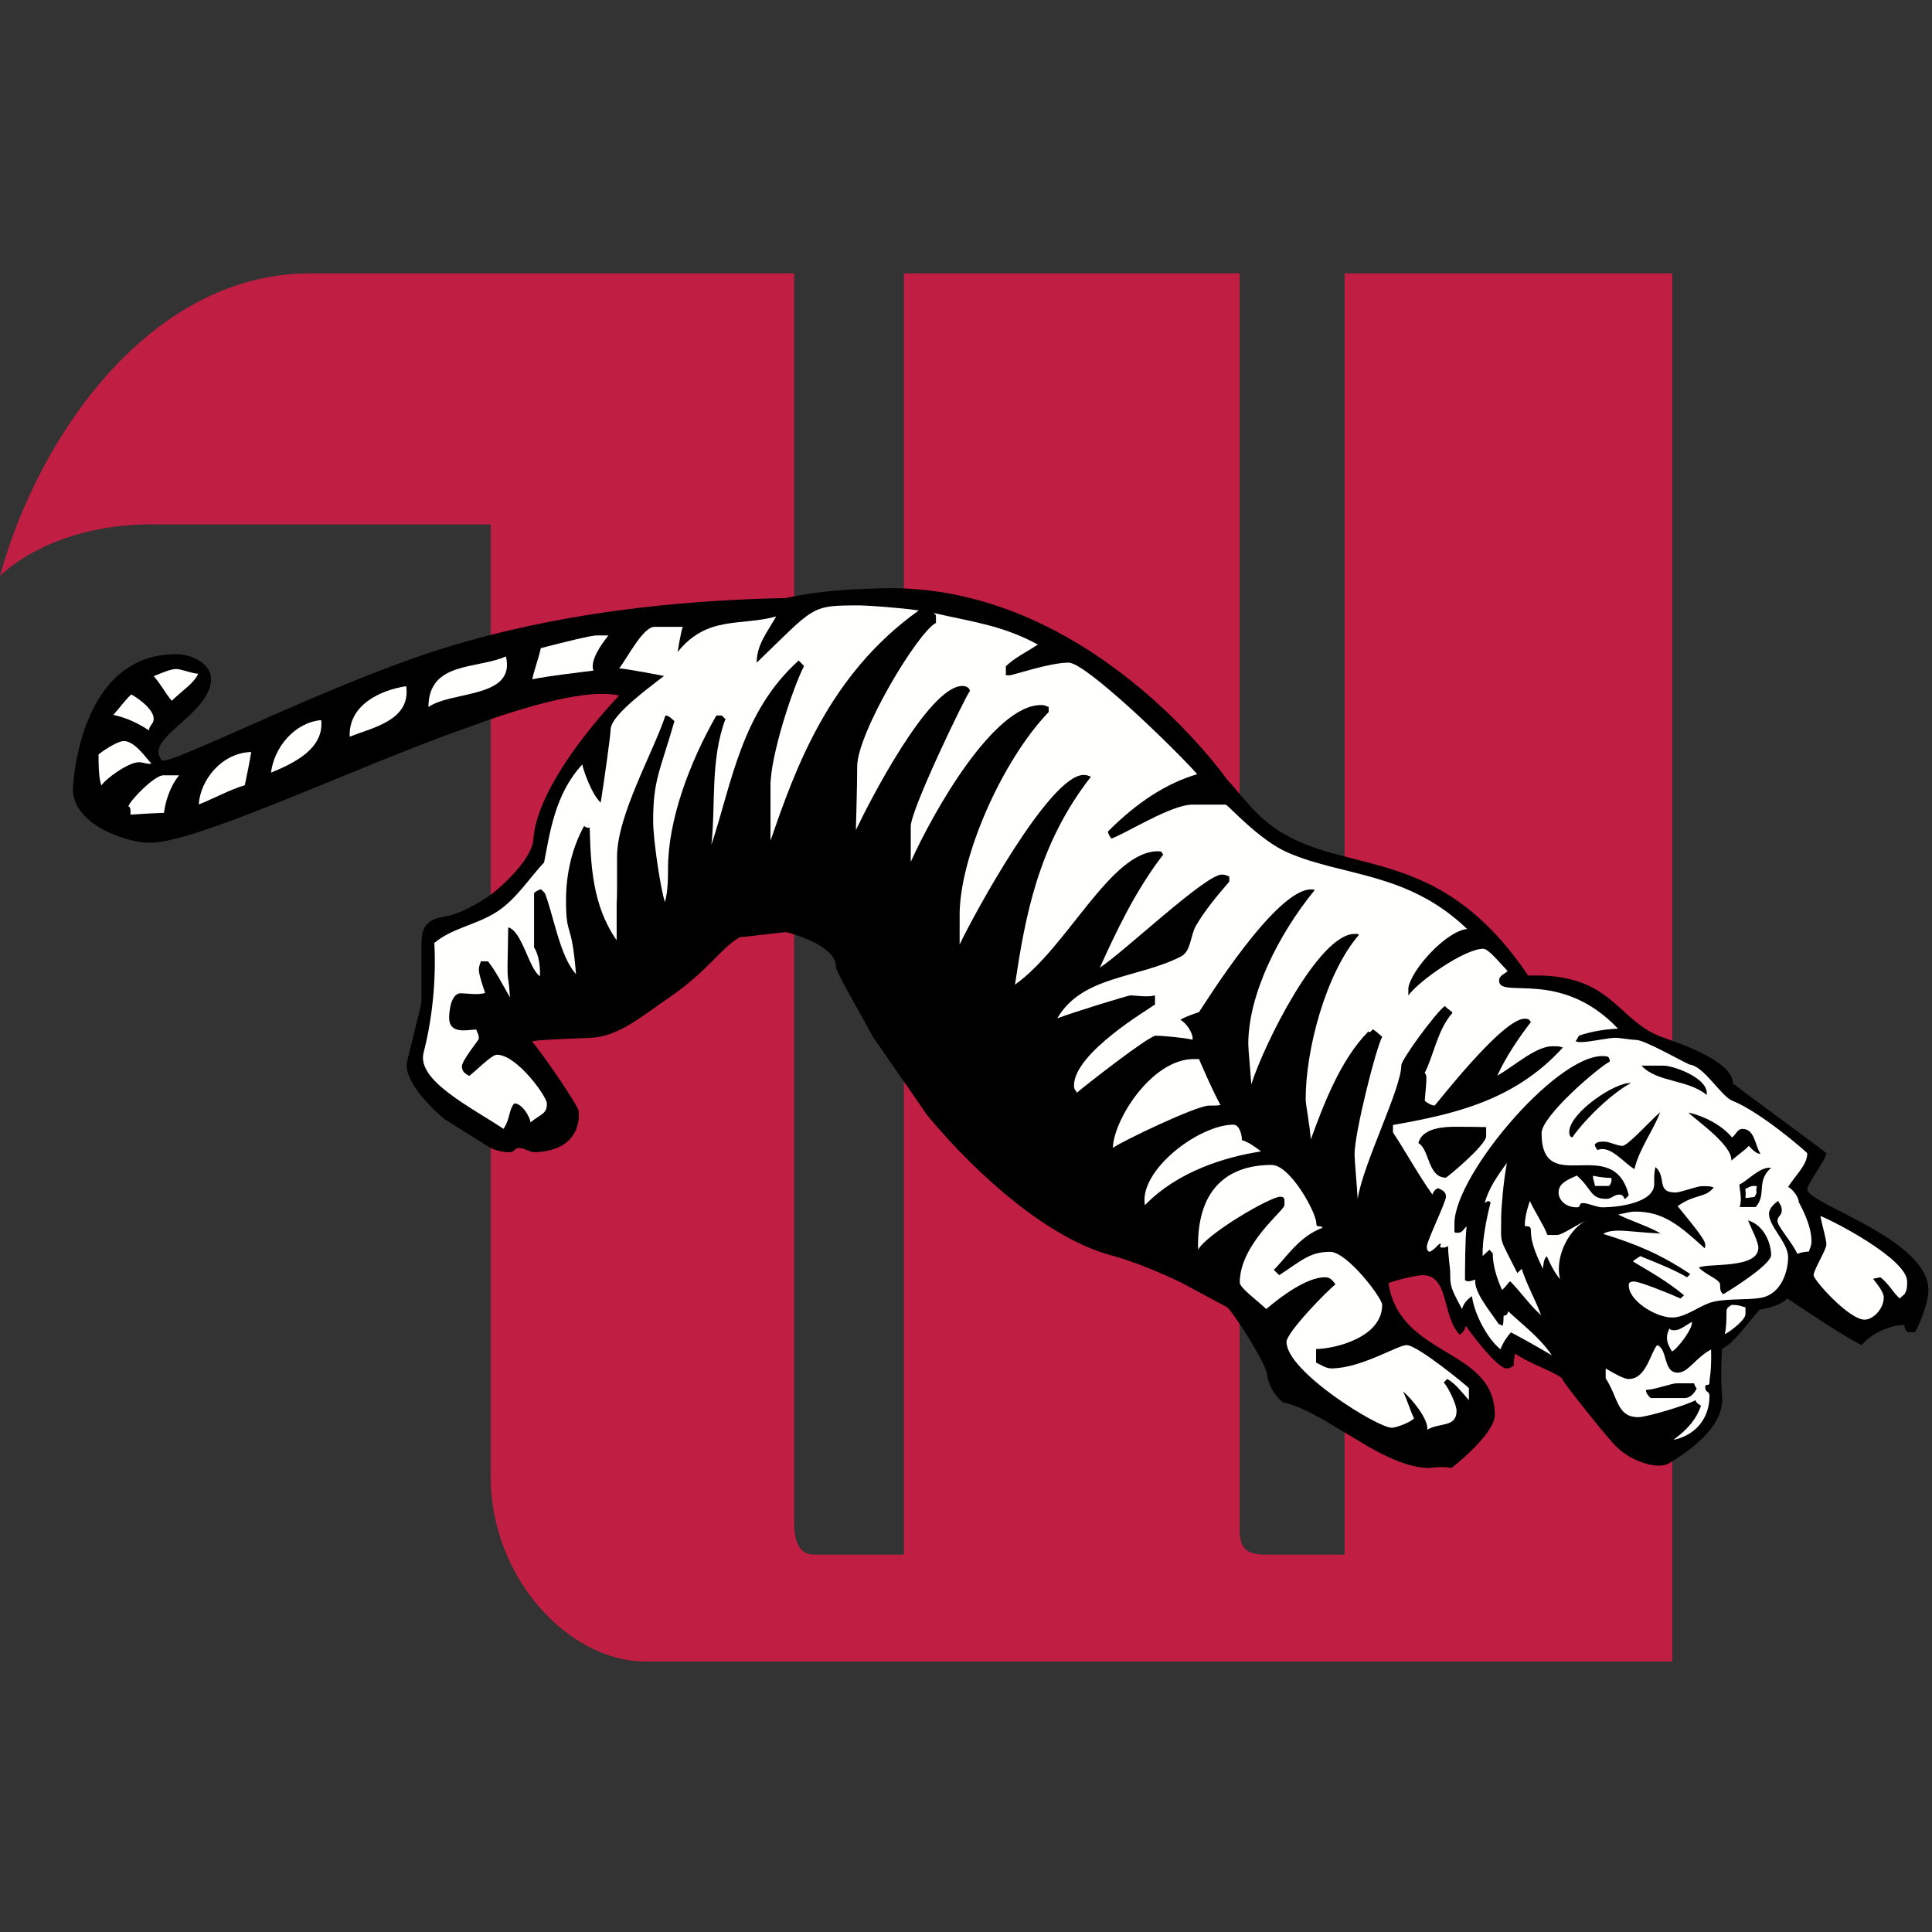
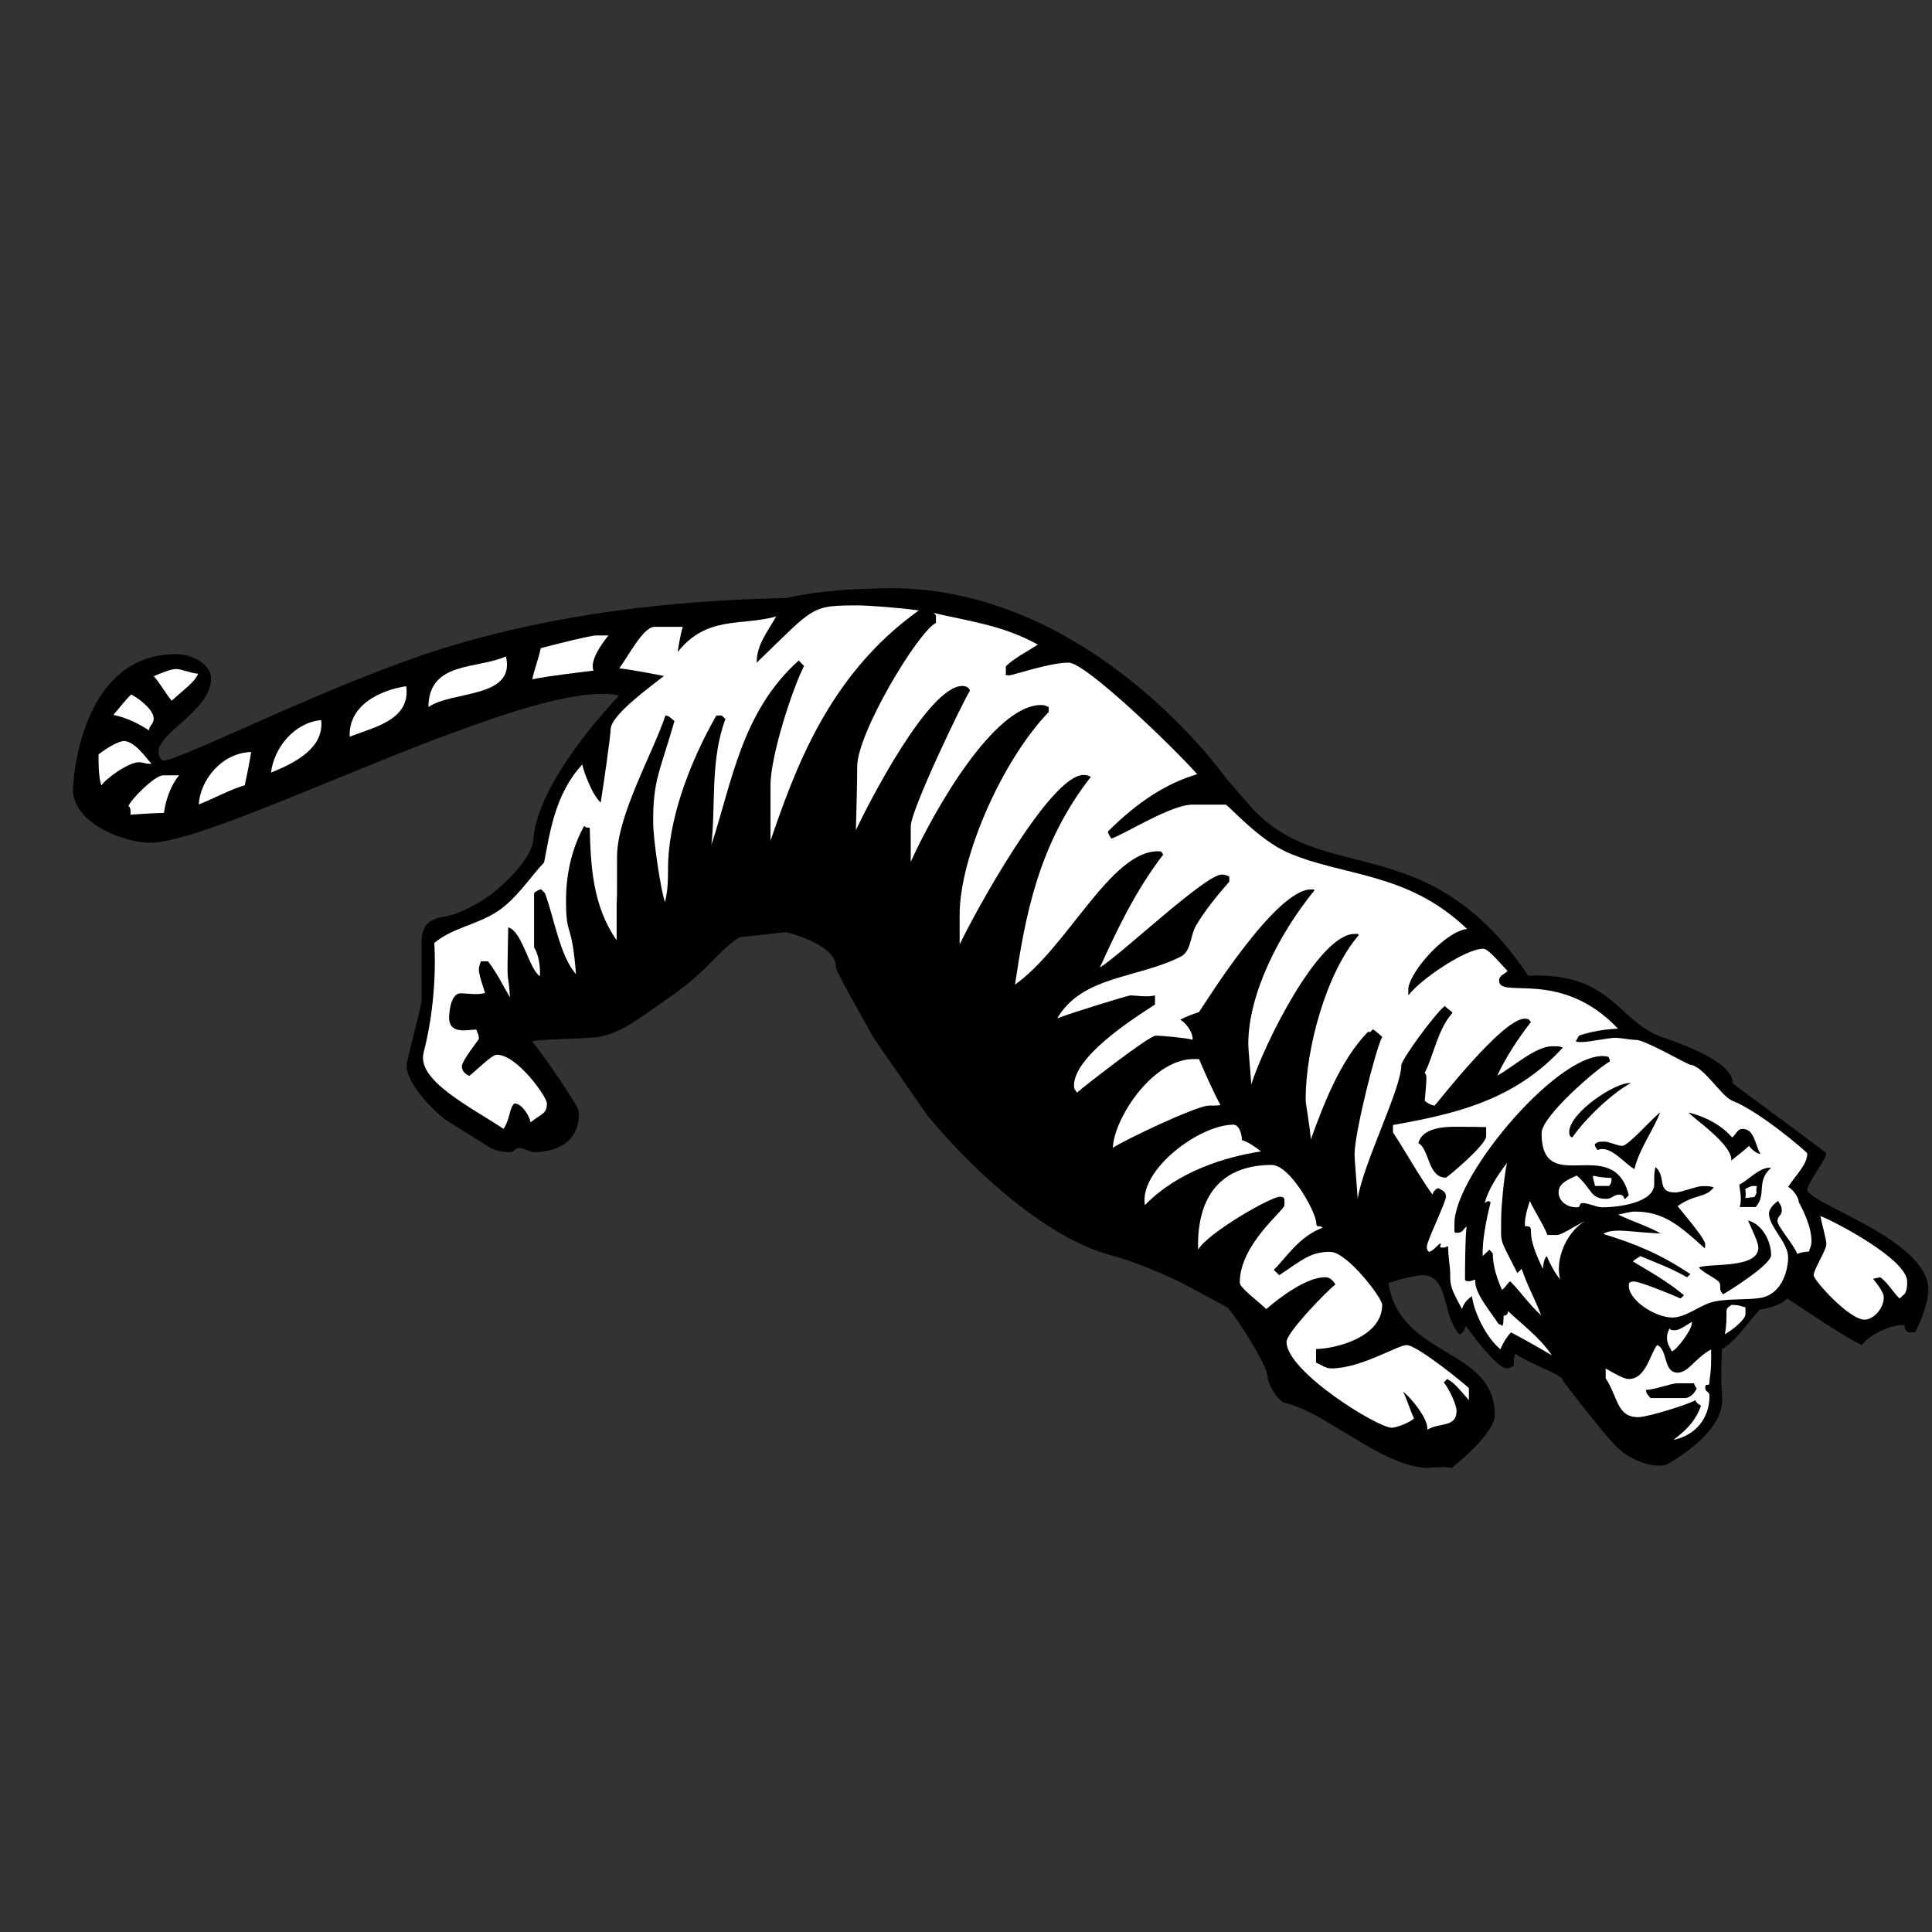
<svg xmlns="http://www.w3.org/2000/svg" width="200px" height="200px" viewBox="0 0 200 200" version="1.1">
  <rect x="0" y="0" width="200" height="200" fill="#333333" stroke="none" />
  <title>wittenberg</title>
  <desc>Created with Sketch.</desc>
  <g id="wittenberg" stroke="none" stroke-width="1" fill="none" fill-rule="evenodd">
    <g id="wittenberg_BGL">
      <g id="wittenberg" transform="translate(0, 28)">
-         <path d="M32.08,0.299 C15.705,0.299 4.009,16.96 0,31.625 C0,31.625 5.348,25.961 16.708,26.293 L50.796,26.293 C50.796,26.293 50.796,113.6 50.796,124.928 C50.796,135.261 58.817,144 66.834,144 C77.861,144 173.108,144 173.108,144 L173.108,0.299 L139.19,0.299 L139.19,132.932 C139.19,132.932 137.016,132.932 130.995,132.932 C128.828,132.932 128.324,132.097 128.324,130.26 C128.324,125.6 128.324,0.299 128.324,0.299 L93.572,0.299 L93.572,132.932 C93.572,132.932 89.562,132.932 84.211,132.932 C82.876,132.932 82.207,131.757 82.207,129.597 C82.207,124.928 82.207,0.299 82.207,0.299 C82.207,0.299 38.767,0.299 32.08,0.299" id="Fill-1" fill="#C11E43" />
        <path d="M50.764,46.461 C56.439,44.535 61.327,43.37 64.094,43.999 C60.411,47.899 55.514,54.247 55.212,58.909 C55.113,60.476 53.043,62.891 50.764,64.647 C50.764,64.647 48.141,66.562 45.98,66.892 C43.82,67.222 43.632,68.381 43.632,69.859 L43.632,75.619 C43.632,76.167 42.092,81.735 42.092,82.283 C42.092,83.801 43.814,85.988 45.98,87.827 L50.764,90.829 C51.465,91.149 52.182,91.278 52.763,91.278 C53.313,91.278 53.203,90.84 53.753,90.84 C54.303,90.84 54.854,91.301 55.403,91.278 C60.519,91.065 59.902,87.027 59.902,87.027 C59.914,86.534 56.204,81.117 55.068,79.796 C55.871,79.646 56.728,79.623 61.129,79.431 C63.989,79.321 66.302,77.3 69.106,75.38 C73.393,72.473 74.549,70.167 76.582,69.025 L81.366,68.489 C83.228,68.976 86.536,70.177 86.536,72.08 C86.536,72.629 88.97,76.74 90.428,79.429 L96.022,87.5 C101.358,93.917 108.7,100.254 115.001,101.944 C117.232,102.54 119.893,103.635 122.216,104.738 L127.001,107.309 C127.57,107.678 131.201,113.301 131.201,114.425 C131.201,114.974 131.794,116.405 132.805,117.158 C134.129,117.463 135.504,118.125 136.913,118.922 L141.697,121.779 C143.746,122.942 145.805,123.88 147.816,123.969 C149.804,123.749 150.014,123.97 150.27,123.964 C151.731,122.822 154.744,120.102 154.744,118.483 C154.744,111.463 144.951,112.625 143.727,104.826 C144.773,104.436 146.713,104.004 147.262,104.004 C150.04,104.004 149.245,108.22 151.093,110.146 C151.601,109.916 151.631,109.456 151.765,109.268 C151.767,109.335 154.908,113.658 155.954,113.658 C156.503,113.658 156.393,113.438 156.691,113.406 C156.723,112.89 156.712,112.5 156.86,112.119 C158.309,113.198 161.784,114.316 161.784,114.864 C161.784,115.055 166.834,121.441 167.449,121.868 C167.449,121.868 168.395,122.83 169.841,123.328 C171.784,124.074 172.692,123.529 172.692,123.529 C175.84,121.65 178.287,119.388 178.287,116.839 C178.287,116.29 178.066,115.09 178.266,111.632 C179.628,110.959 180.978,108.823 182.184,107.559 C182.778,107.514 184.447,107.093 185.012,106.417 C186.944,107.689 191.055,110.465 192.724,111.241 C193.666,109.992 196.085,109.021 197.212,109.191 C197.02,109.301 197.241,109.675 197.489,109.914 L198.256,109.914 C198.847,108.769 199.628,106.801 199.628,105.54 C199.628,100.247 187.087,96.627 187.087,95.117 C187.087,94.569 189.067,91.937 189.067,91.387 C189.067,91.278 179.386,84.229 179.386,84.147 C179.386,82.229 175.525,80.551 172.233,79.422 C167.363,77.799 167.035,72.66 158.202,72.997 C148.13,58.052 137.732,63.475 130.294,56.349 C129.113,55.217 128.129,53.878 127.001,52.67 C127.001,52.67 112.767,32.297 91.241,32.898 C88.18,33 85.129,33.092 81.366,33.908 C69.715,34.152 57.689,35.477 45.98,39.083 C34.271,42.69 17.349,51.392 16.757,50.706 C14.767,48.394 21.85,46 21.85,42.242 C21.85,40.816 20.007,39.719 18.22,39.719 C7.993,39.719 7.548,53.679 7.548,53.679 C7.548,57.463 13.269,59.246 15.47,59.246 C20.071,59.246 33.883,52.741 45.98,48.181 L50.764,46.461" id="Fill-2" fill="#000000" />
        <path d="M173.665,114.097 C174.792,114.097 175.452,112.603 177.132,111.697 C177.185,114.206 176.965,114.535 176.965,115.084 C176.965,115.633 176.525,115.084 176.525,115.633 C176.525,116.181 176.965,115.961 176.965,116.51 C176.965,118.842 175.506,120.593 173.235,121.051 C174.787,119.902 175.623,118.862 176.087,117.522 C175.897,117.355 175.656,117.327 175.506,116.945 C174.988,117.317 170.584,118.704 169.595,118.704 C167.367,118.704 167.523,116.681 166.219,114.675 L166.219,113.668 C167.015,114.115 168.056,114.754 168.605,114.754 C170.42,114.754 170.831,112.08 171.546,111.246 C172.659,111.637 172.152,114.097 173.665,114.097" id="Fill-3" fill="#FFFFFE" />
        <path d="M89.068,34.672 C83.841,34.672 84.453,34.703 78.328,40.605 C78.341,38.756 79.369,37.528 80.353,35.813 C76.66,36.844 73.222,35.673 70.148,39.499 C70.148,39.499 70.464,37.464 70.679,36.893 L67.752,36.893 C66.597,36.867 64.972,40.033 64.105,41.191 C65.085,41.255 68.734,41.976 68.734,41.976 C67.545,42.926 63.214,46 63.214,47.508 C63.214,48.056 62.556,52.753 62.186,55.084 C61.275,54.279 60.354,51.676 60.283,51.135 C57.439,54.181 56.918,58.265 56.323,61.28 C54.884,62.791 53.42,65.132 51.384,66.421 C49.266,67.765 46.78,68.075 44.958,69.62 C44.958,69.62 45.394,75.021 43.853,80.966 C43.104,83.851 48.74,86.597 52.126,88.862 C52.857,87.744 52.651,86.858 53.247,86.224 C54.111,86.231 54.91,87.749 54.911,88.194 C56.081,87.246 56.613,87.329 56.613,86.231 C56.613,85.518 53.506,81.186 51.443,81.186 C50.893,81.186 49.397,82.743 48.573,83.381 C48.192,83.171 47.813,82.941 47.813,82.392 C47.813,81.789 49.573,79.623 49.573,79.541 C49.573,78.991 49.353,78.882 49.321,78.585 C48.527,78.552 46.493,79.184 46.493,77.346 C46.493,77.264 46.519,74.823 47.702,74.823 C48.253,74.823 49.498,75.037 50.22,74.783 C50.22,74.783 49.573,72.959 49.573,72.41 C49.573,71.862 49.793,71.642 49.756,71.513 L50.515,71.513 C51.357,72.587 52.005,73.885 52.793,75.258 C52.571,71.742 52.46,75.265 52.611,67.999 C54.058,68.376 54.762,72.335 55.894,73.056 C55.953,71.943 55.715,70.704 55.287,70.075 L55.287,64.443 C55.481,64.26 55.843,64.073 56.013,64.06 L56.411,64.461 C57.336,66.881 57.959,70.999 59.626,72.84 C59.171,67.106 58.594,69.2 58.594,65.17 C58.594,62.427 59.239,59.711 60.478,57.489 C60.606,57.678 60.904,57.71 61.047,57.679 C61.151,61.47 61.307,65.723 63.835,69.334 L63.835,65.526 C63.875,64.978 63.875,64.265 63.875,63.716 L63.875,60.699 C63.875,56.393 67.609,49.928 68.889,46.061 C69.265,46.081 69.627,46.488 69.818,46.657 C68.252,52.058 67.615,52.746 67.615,57.052 C67.615,58.972 68.416,64.239 68.84,65.387 C68.935,64.841 69.155,64.401 69.155,61.988 C69.127,56.969 71.34,51.018 74.153,46.071 L74.715,46.071 L75.098,46.434 C73.507,50.678 74.106,55.337 73.641,59.463 C75.778,53.026 76.737,45.724 82.678,40.377 L83.237,40.943 C82.12,43.07 79.716,50.278 79.762,53.404 L79.762,59.025 C82.296,51.71 85.72,41.893 95.114,35.193 C93.038,34.892 89.617,34.672 89.068,34.672" id="Fill-4" fill="#FFFFFE" />
        <path d="M96.657,35.454 C96.768,35.55 96.889,35.707 96.889,35.707 L96.889,36.481 C95.012,37.427 88.736,47.891 88.736,51.347 C88.736,51.895 88.736,52.988 88.602,57.927 C89.882,55.23 96.108,43.01 99.628,43.01 C100.178,43.01 100.398,43.339 100.403,43.525 C99.871,44.233 94.237,55.9 94.281,57.572 L94.281,61.218 C96.677,55.915 102.9,44.985 107.768,44.985 C108.319,44.985 108.43,45.204 108.557,45.165 L108.557,45.712 C103.728,50.722 99.298,60.809 99.341,66.788 L99.341,69.774 C100.719,66.857 108.649,52.225 112.169,52.225 C112.719,52.225 112.828,52.444 112.951,52.383 C107.434,59.426 106.119,66.963 105.071,73.929 C110.501,70.085 114.946,60.123 119.871,60.123 C120.419,60.123 120.232,60.311 120.419,60.46 C117.5,64.253 115.535,68.468 113.857,72.164 C116.163,70.719 124.765,62.537 126.471,62.537 C127.02,62.537 127.13,62.756 127.256,62.718 L127.256,63.267 C125.947,64.769 124.697,66.294 123.789,67.857 C123.212,68.873 123.312,70.474 122.241,71.024 C117.784,73.299 112.02,72.984 109.446,77.419 C111.25,76.735 116.818,75.042 117.009,75.042 C117.559,75.042 118.794,75.259 119.563,75.042 L119.563,75.983 C118.976,76.439 111.18,80.994 111.18,84.367 C111.18,84.915 111.399,84.805 111.466,85.127 C112.247,84.446 118.936,79.211 119.649,79.211 C120.2,79.211 122.695,79.425 123.451,79.632 C123.553,79.003 122.814,77.883 122.18,77.563 C122.79,77.218 123.425,77.012 124.117,76.776 C124.745,75.872 132.026,64.073 135.712,64.073 C136.262,64.073 136.043,64.206 136.043,64.206 C132.326,68.776 129.222,74.961 129.222,80.088 C129.222,80.637 129.44,82.832 129.535,84.257 C130.839,80.119 136.509,68.68 140.222,68.68 C140.773,68.68 140.475,68.648 140.663,68.794 C137.25,72.75 135.161,80.637 135.161,85.794 C135.161,86.341 135.602,88.537 135.693,89.96 C136.971,86.486 138.678,81.812 141.652,78.773 C141.795,78.959 141.95,78.74 142.11,78.551 C142.482,78.76 142.894,79.18 143.083,79.337 C142.435,80.503 140.222,89.276 140.222,91.497 C140.222,92.047 140.443,94.46 140.546,96.105 C141.101,92.472 145.062,84.696 145.062,82.283 C145.062,81.707 148.513,76.966 149.564,76.139 C149.936,76.546 150.342,76.688 150.351,76.868 C148.83,78.535 148.376,81.38 147.483,83.067 C147.735,83.348 147.702,83.479 147.489,85.942 C147.735,86.2 148.253,86.451 148.515,86.444 C148.826,86.145 155.541,77.455 157.824,77.455 C158.374,77.455 158.296,77.642 158.485,77.792 C157.185,79.473 155.856,81.465 154.999,83.352 C156.699,82.404 158.979,80.309 160.683,80.309 C161.234,80.309 161.405,80.297 161.786,80.439 C156.752,85.994 150.378,87.358 144.2,88.459 L144.2,89.226 C145.521,91.229 146.841,93.643 148.285,95.663 C148.363,95.337 148.694,95.008 148.887,95.005 C149.304,95.217 149.683,95.337 149.683,95.886 C149.683,96.434 147.702,100.493 147.702,101.043 C147.702,101.589 147.998,101.584 147.998,101.584 C148.522,101.359 148.742,100.92 149.115,100.711 C149.275,100.9 148.802,101.152 149.353,101.152 C149.902,101.152 149.716,100.9 149.911,101.083 C149.902,101.919 150.123,103.235 150.123,103.785 C150.123,105.183 150.189,105.341 151.348,107.513 C151.579,106.657 152.302,106.247 152.376,106.181 C152.6,107.915 153.873,110.476 155.322,111.679 C155.618,110.948 156.031,110.334 156.412,109.926 C157.664,110.574 159.192,111.446 160.654,112.306 C159.342,110.409 157.791,109.301 156.131,107.742 C156.064,108.062 155.954,108.172 155.656,108.204 C155.623,108.721 155.656,109.082 155.513,109.269 C155.372,109.082 155.146,109.076 155.146,109.076 C154.203,107.645 152.569,105.776 152.718,104.462 C152.164,104.674 151.851,104.693 151.655,104.51 C151.663,103.455 151.66,100.185 151.824,98.97 C151.475,99.209 151.443,99.616 150.892,99.616 C150.7,99.616 150.563,99.643 150.563,99.452 L150.563,98.655 C150.563,93.499 161.868,80.278 166.46,81.39 C166.658,81.594 166.625,81.735 166.641,81.897 C165.473,82.487 159.584,87.521 159.584,89.304 C159.584,96.077 167.013,89.274 168.612,95.738 L168.234,96.114 C168.056,96.105 168.164,95.667 167.616,95.667 C167.064,95.667 166.845,96.105 166.295,96.105 C164.591,96.105 164.856,95.118 163.231,93.693 C162.096,94.195 161.344,94.569 161.344,95.446 C161.344,96.188 162.032,96.982 163.214,96.982 C163.765,96.982 163.325,96.544 163.875,96.544 C164.424,96.544 165.304,96.982 165.854,96.982 C167.616,96.982 171.245,96.489 171.245,94.569 C171.245,94.13 171.21,93.349 171.38,92.812 C172.576,93.886 171.409,95.446 173.445,95.446 C173.995,95.446 175.646,94.789 176.196,94.789 C176.746,94.789 177.025,94.777 177.407,94.923 C176.493,96.066 175.528,95.55 173.665,96.857 C174.79,98.259 176.525,100.273 176.525,100.822 C176.525,101.371 176.395,101.154 176.395,101.154 C173.793,98.793 172.152,97.422 169.264,97.422 C168.715,97.422 168.056,97.639 167.506,97.729 C169.111,98.51 170.635,98.938 171.91,99.693 C170.255,99.616 168.275,99.395 167.725,99.395 C167.174,99.395 166.466,99.409 165.965,99.735 C169.289,100.762 171.844,101.79 174.985,103.897 L174.64,104.224 C173.17,103.36 171.399,102.696 169.795,102.031 C169.517,102.281 169.298,102.281 169.046,102.592 C170.641,103.551 172.602,104.634 174.325,106.084 L173.974,106.42 C172.498,105.769 169.704,104.662 169.155,104.662 C168.605,104.662 168.624,104.928 168.624,104.928 C168.413,106.513 171.327,108.391 173.116,108.391 C174.38,108.391 175.766,107.314 176.894,106.903 C178.325,106.355 180.839,106.633 182.378,106.331 C184.468,105.894 185.105,103.509 185.105,102.139 C185.105,100.631 183.125,98.985 183.125,97.639 C183.125,97.093 183.725,96.533 184.081,96.319 C184.238,96.702 184.447,96.763 184.447,97.313 C184.447,97.861 184.005,97.861 184.005,98.409 C184.005,98.958 185.553,100.644 186.058,101.804 C186.586,101.579 186.976,101.589 187.275,101.557 C187.307,101.261 187.526,101.043 187.526,100.493 C187.526,98.655 186.206,96.489 186.206,96.434 C186.206,95.886 185.485,95.019 185.102,94.87 C185.998,93.503 187.087,92.567 187.087,91.387 C187.087,91.305 182.287,87.117 179.316,85.94 C178.162,85.471 176.37,82.339 174.903,82.204 C174.039,81.827 170.227,79.651 169.374,79.651 C168.825,79.651 167.725,79.432 167.174,79.432 C166.625,79.432 164.424,79.869 163.875,79.869 C163.325,79.869 163.292,79.901 163.104,79.759 C163.292,79.618 163.292,79.399 163.493,79.195 C164.789,78.767 166.074,78.552 167.496,78.486 C161.506,72.169 155.183,75.508 155.183,73.507 C155.183,72.959 155.812,72.816 156.064,72.52 C155.152,71.565 154.083,70.216 153.534,70.216 C151.663,70.216 146.954,73.469 145.791,75.046 L145.791,74.272 C146.106,72.349 149.718,68.378 151.876,68.169 C145.689,62.238 139.11,62.765 133.335,60.269 C130.338,58.981 127.104,55.297 126.883,55.297 L123.418,55.297 C121.245,55.297 116.535,58.291 115.054,58.81 C114.887,58.619 114.7,58.258 114.691,58.081 C117.747,55.017 120.78,53.07 123.936,52.146 C121.492,49.381 112.388,40.597 110.629,40.597 C108.594,40.597 104.881,41.913 104.468,41.913 C103.918,41.913 104.127,41.751 104.127,41.751 L104.127,40.967 C104.986,40.125 106.285,39.484 107.439,38.729 C103.778,36.715 100.481,36.349 96.657,35.454" id="Fill-5" fill="#FFFFFE" />
        <path d="M61.812,37.779 C61.261,37.744 57.797,38.624 55.984,39.095 C55.736,40.246 55.297,41.337 55.104,42.318 C57.188,41.91 59.376,41.693 61.441,41.417 C61.031,40.467 62.195,38.752 62.986,37.779 L61.812,37.779" id="Fill-6" fill="#FFFFFE" />
        <path d="M52.372,39.95 C49.416,41.292 44.375,40.43 44.352,45.192 C46.778,43.483 53.42,44.329 52.372,39.95" id="Fill-7" fill="#FFFFFE" />
        <path d="M18.22,41.255 C17.669,41.255 16.645,41.698 15.912,41.997 C16.601,42.759 17.031,43.624 17.772,44.545 C18.957,43.416 20.078,42.729 20.514,41.746 C19.76,41.694 18.77,41.255 18.22,41.255" id="Fill-8" fill="#FFFFFE" />
        <path d="M42.047,43.031 C39.378,43.45 36.068,44.96 36.201,48.258 C38.641,47.308 42.559,46.533 42.047,43.031" id="Fill-9" fill="#FFFFFE" />
        <path d="M13.584,43.888 C12.861,44.578 12.421,45.236 11.734,46.005 C13.141,46.3 14.414,46.937 15.409,47.606 C15.47,47.068 15.909,46.959 15.909,46.411 C15.909,45.286 13.9,44.038 13.584,43.888" id="Fill-10" fill="#FFFFFE" />
        <path d="M33.251,46.545 C30.475,46.795 28.369,49.385 28.054,51.983 C30.502,50.981 33.565,49.472 33.251,46.545" id="Fill-11" fill="#FFFFFE" />
        <path d="M12.829,48.714 C12.279,48.714 11.113,49.395 10.2,50.092 C10.189,52.554 10.409,52.993 10.495,53.319 C10.894,52.654 13.269,50.908 14.369,50.908 C14.919,50.908 15.14,51.127 15.684,51.052 C15.206,50.601 13.984,48.714 12.829,48.714" id="Fill-12" fill="#FFFFFE" />
        <path d="M26.004,49.85 C22.946,49.921 20.723,52.765 20.576,55.276 C22.224,54.629 23.751,53.757 25.341,53.287 C25.588,52.137 25.808,51.04 26.004,49.85" id="Fill-13" fill="#FFFFFE" />
        <path d="M16.927,52.259 C16.02,52.225 13.497,54.817 13.287,55.467 C13.599,55.516 13.5,56.33 13.5,56.33 C15.811,56.174 16.459,56.174 16.974,56.146 C17.147,54.815 17.668,53.314 18.542,52.259 L16.927,52.259" id="Fill-14" fill="#FFFFFE" />
        <path d="M123.388,81.637 C119.122,81.816 115.276,87.954 115.203,90.83 C115.957,90.235 123.831,86.451 125.151,86.451 C125.7,86.451 126.031,86.451 126.345,86.397 C125.466,84.751 124.811,83.227 124.119,81.637 L123.388,81.637" id="Fill-15" fill="#FFFFFE" />
        <path d="M127.681,88.426 C124.133,88.426 117.891,93.132 118.517,96.758 C121.93,93.245 126.815,91.772 130.539,91.193 C129.833,90.639 129.146,90.187 128.547,90.02 C128.612,89.879 128.422,88.426 127.681,88.426" id="Fill-16" fill="#FFFFFE" />
        <path d="M155.999,92.384 C154.982,93.741 154.089,95.083 153.696,96.528 C154.051,96.293 154.115,96.293 154.307,96.464 C153.894,98.109 153.424,100.357 153.487,102.018 L154.184,101.371 L154.531,101.742 C154.523,103.016 154.971,104.374 155.492,105.537 C156.031,105.069 156.174,104.662 156.352,104.653 C157.416,105.727 158.296,107.043 159.535,108.153 C158.915,106.483 158.039,104.96 157.528,103.351 L157.071,103.786 C155.117,99.84 155.403,101.043 155.403,97.861 C155.403,97.313 155.62,94.267 155.999,92.384" id="Fill-17" fill="#FFFFFE" />
        <path d="M131.642,92.595 C126.966,92.595 123.858,95.228 124.026,101.367 C125,99.666 131.504,95.886 132.521,95.886 C133.071,95.886 132.961,96.215 132.961,96.763 C132.961,97.313 128.341,100.793 128.341,104.771 C128.341,105.32 130.133,106.605 131.087,107.514 C132.538,106.252 135.271,104.222 137.142,104.222 C137.389,104.222 137.788,104.222 138.244,104.969 C137.487,105.507 133.18,109.927 133.18,110.914 C133.18,113.986 142.614,119.801 144.073,119.801 C144.485,119.801 145.907,119.306 146.38,118.832 C145.931,117.887 145.714,117.017 145.241,116.047 C146.073,116.709 147.897,118.903 147.751,120.002 C149.03,119.235 150.783,119.801 150.783,118.046 C150.783,117.497 150.1,115.895 149.462,115.1 L149.812,114.752 C150.624,115.182 151.246,116.027 152.059,116.944 L152.059,115.7 C151.906,115.499 146.741,111.244 145.612,111.244 C144.677,111.244 140.882,113.658 137.802,113.658 C137.252,113.658 136.641,113.23 136.239,113.054 L136.239,111.649 C138.162,111.628 143.082,110.476 143.082,107.075 C143.082,106.362 139.452,101.589 137.692,101.589 C135.629,101.589 134.772,102.458 132.427,104.005 L131.861,103.455 C133.121,102.245 134.428,100.021 136.918,99.092 C136.67,98.77 136.262,99.177 136.262,98.629 C136.262,97.531 133.567,92.595 131.642,92.595" id="Fill-18" fill="#FFFFFE" />
        <path d="M164.908,93.716 C164.865,94.021 165.085,94.46 165.114,94.767 L166.557,94.767 C166.812,94.538 166.845,94.24 166.812,93.943 C166.295,93.911 165.881,93.916 164.908,93.716" id="Fill-19" fill="#FFFFFE" />
        <path d="M158.367,96.325 C158.046,97.285 157.824,98.19 157.855,98.924 C158.374,98.958 158.484,98.958 158.484,99.505 C158.484,100.768 159.205,102.261 159.714,103.343 C159.804,102.796 159.772,102.437 160.117,102.028 C160.475,102.848 160.922,103.735 161.502,104.432 C160.966,102.411 162.112,99.583 164.098,98.378 C162.949,98.981 161.652,99.837 161.206,99.843 L160.195,99.843 C159.795,98.808 158.915,97.491 158.367,96.325" id="Fill-20" fill="#FFFFFE" />
        <path d="M188.443,97.888 C188.63,98.875 189.067,100.273 189.067,100.822 C189.067,101.371 187.746,103.455 187.746,104.004 C187.746,104.524 191.404,108.611 193.027,108.611 C193.907,108.611 195.007,107.487 195.007,106.309 C195.007,105.759 194.328,104.931 193.898,104.378 L194.655,104.22 C195.492,104.859 195.919,105.727 196.648,106.417 L197.187,105.933 C197.416,105.48 197.427,105.211 197.427,104.662 C197.427,102.276 189.409,98.197 188.443,97.888" id="Fill-21" fill="#FFFFFE" />
        <path d="M179.234,107.084 C178.977,107.327 178.725,107.295 178.725,107.844 C178.725,108.391 178.732,109.344 178.548,110.124 C179.336,109.689 180.706,108.583 180.691,108.035 L180.691,107.327 C180.376,107.295 180.155,107.075 179.234,107.084" id="Fill-22" fill="#FFFFFE" />
        <path d="M175.142,108.839 C174.374,109.288 173.885,109.708 173.335,109.708 C172.785,109.708 172.856,109.496 172.856,109.496 C172.856,109.496 172.565,109.927 172.565,110.476 C172.565,111.024 172.797,111.403 173.071,111.892 C173.53,111.788 175.287,109.529 175.142,108.839" id="Fill-23" fill="#FFFFFE" />
        <path d="M170.397,115.883 C170.365,116.181 170.618,116.477 170.871,116.725 L174.407,116.725 C174.958,116.73 175.414,116.229 175.643,115.724 C175.393,115.445 175.377,115.201 175.377,115.201 L173.583,115.201 C173.033,115.194 171.356,115.851 170.397,115.883" id="Fill-24" fill="#000000" />
-         <path d="M176.676,85.347 C176.938,83.557 173.06,82.283 172.208,82.316 L169.934,82.316 C171.496,84.059 174.694,83.709 176.676,85.347" id="Fill-25" fill="#000000" />
        <path d="M162.445,89.194 C162.445,89.743 162.767,89.742 162.767,89.742 C164.186,87.691 167.11,84.989 168.823,84.129 C167.348,83.928 162.445,87.165 162.445,89.194" id="Fill-26" fill="#000000" />
        <path d="M167.945,90.62 C167.394,90.62 166.625,90.181 166.074,90.181 C165.523,90.181 165.337,90.213 165.093,90.468 C165.085,90.73 165.378,91.053 165.378,91.053 C166.699,90.473 168.163,92.471 169.199,93.023 C169.675,90.944 171.264,88.824 171.855,87.129 C170.618,88.239 168.494,90.62 167.945,90.62" id="Fill-27" fill="#000000" />
        <path d="M179.228,92.145 C180.042,91.439 180.591,91.109 181.035,90.62 C181.399,91.028 181.917,91.497 182.234,91.44 C181.65,90.477 181.642,88.864 180.376,88.864 C179.825,88.864 179.667,89.535 179.298,89.745 C178.204,88.436 176.364,87.525 174.778,87.167 C175.601,87.988 179.332,90.527 179.228,92.145" id="Fill-28" fill="#000000" />
        <path d="M146.832,90.337 C147.984,90.938 147.784,93.911 149.683,93.911 C149.765,93.911 153.864,90.538 153.847,89.607 L153.847,88.677 C152.873,88.647 151.801,88.647 151.251,88.647 C150.261,88.647 147.294,88.482 146.832,90.337" id="Fill-29" fill="#000000" />
        <path d="M180.064,94.617 C180.046,95.064 180.382,96.013 180.092,96.953 L181.742,96.953 C182.934,95.63 181.74,94.323 183.341,92.891 C182.2,92.733 180.806,94.329 180.064,94.617" id="Fill-30" fill="#000000" />
        <path d="M182.026,101.152 C182.026,103.401 176.78,102.726 175.866,103.218 C176.558,103.973 178.066,104.443 178.066,104.991 C178.066,105.54 178.098,105.727 178.384,105.977 C178.757,105.77 183.347,102.961 183.347,101.919 C183.347,100.741 182.639,98.825 180.953,98.337 C181.378,99.335 182.026,100.603 182.026,101.152" id="Fill-31" fill="#000000" />
        <path d="M180.683,95.064 C180.673,95.315 180.755,95.486 180.687,96.021 L181.622,95.914 C182.045,95.187 181.68,95.611 181.871,94.791 C181.22,94.7 181.106,94.901 180.683,95.064" id="Fill-32" fill="#FFFFFE" />
      </g>
    </g>
  </g>
</svg>